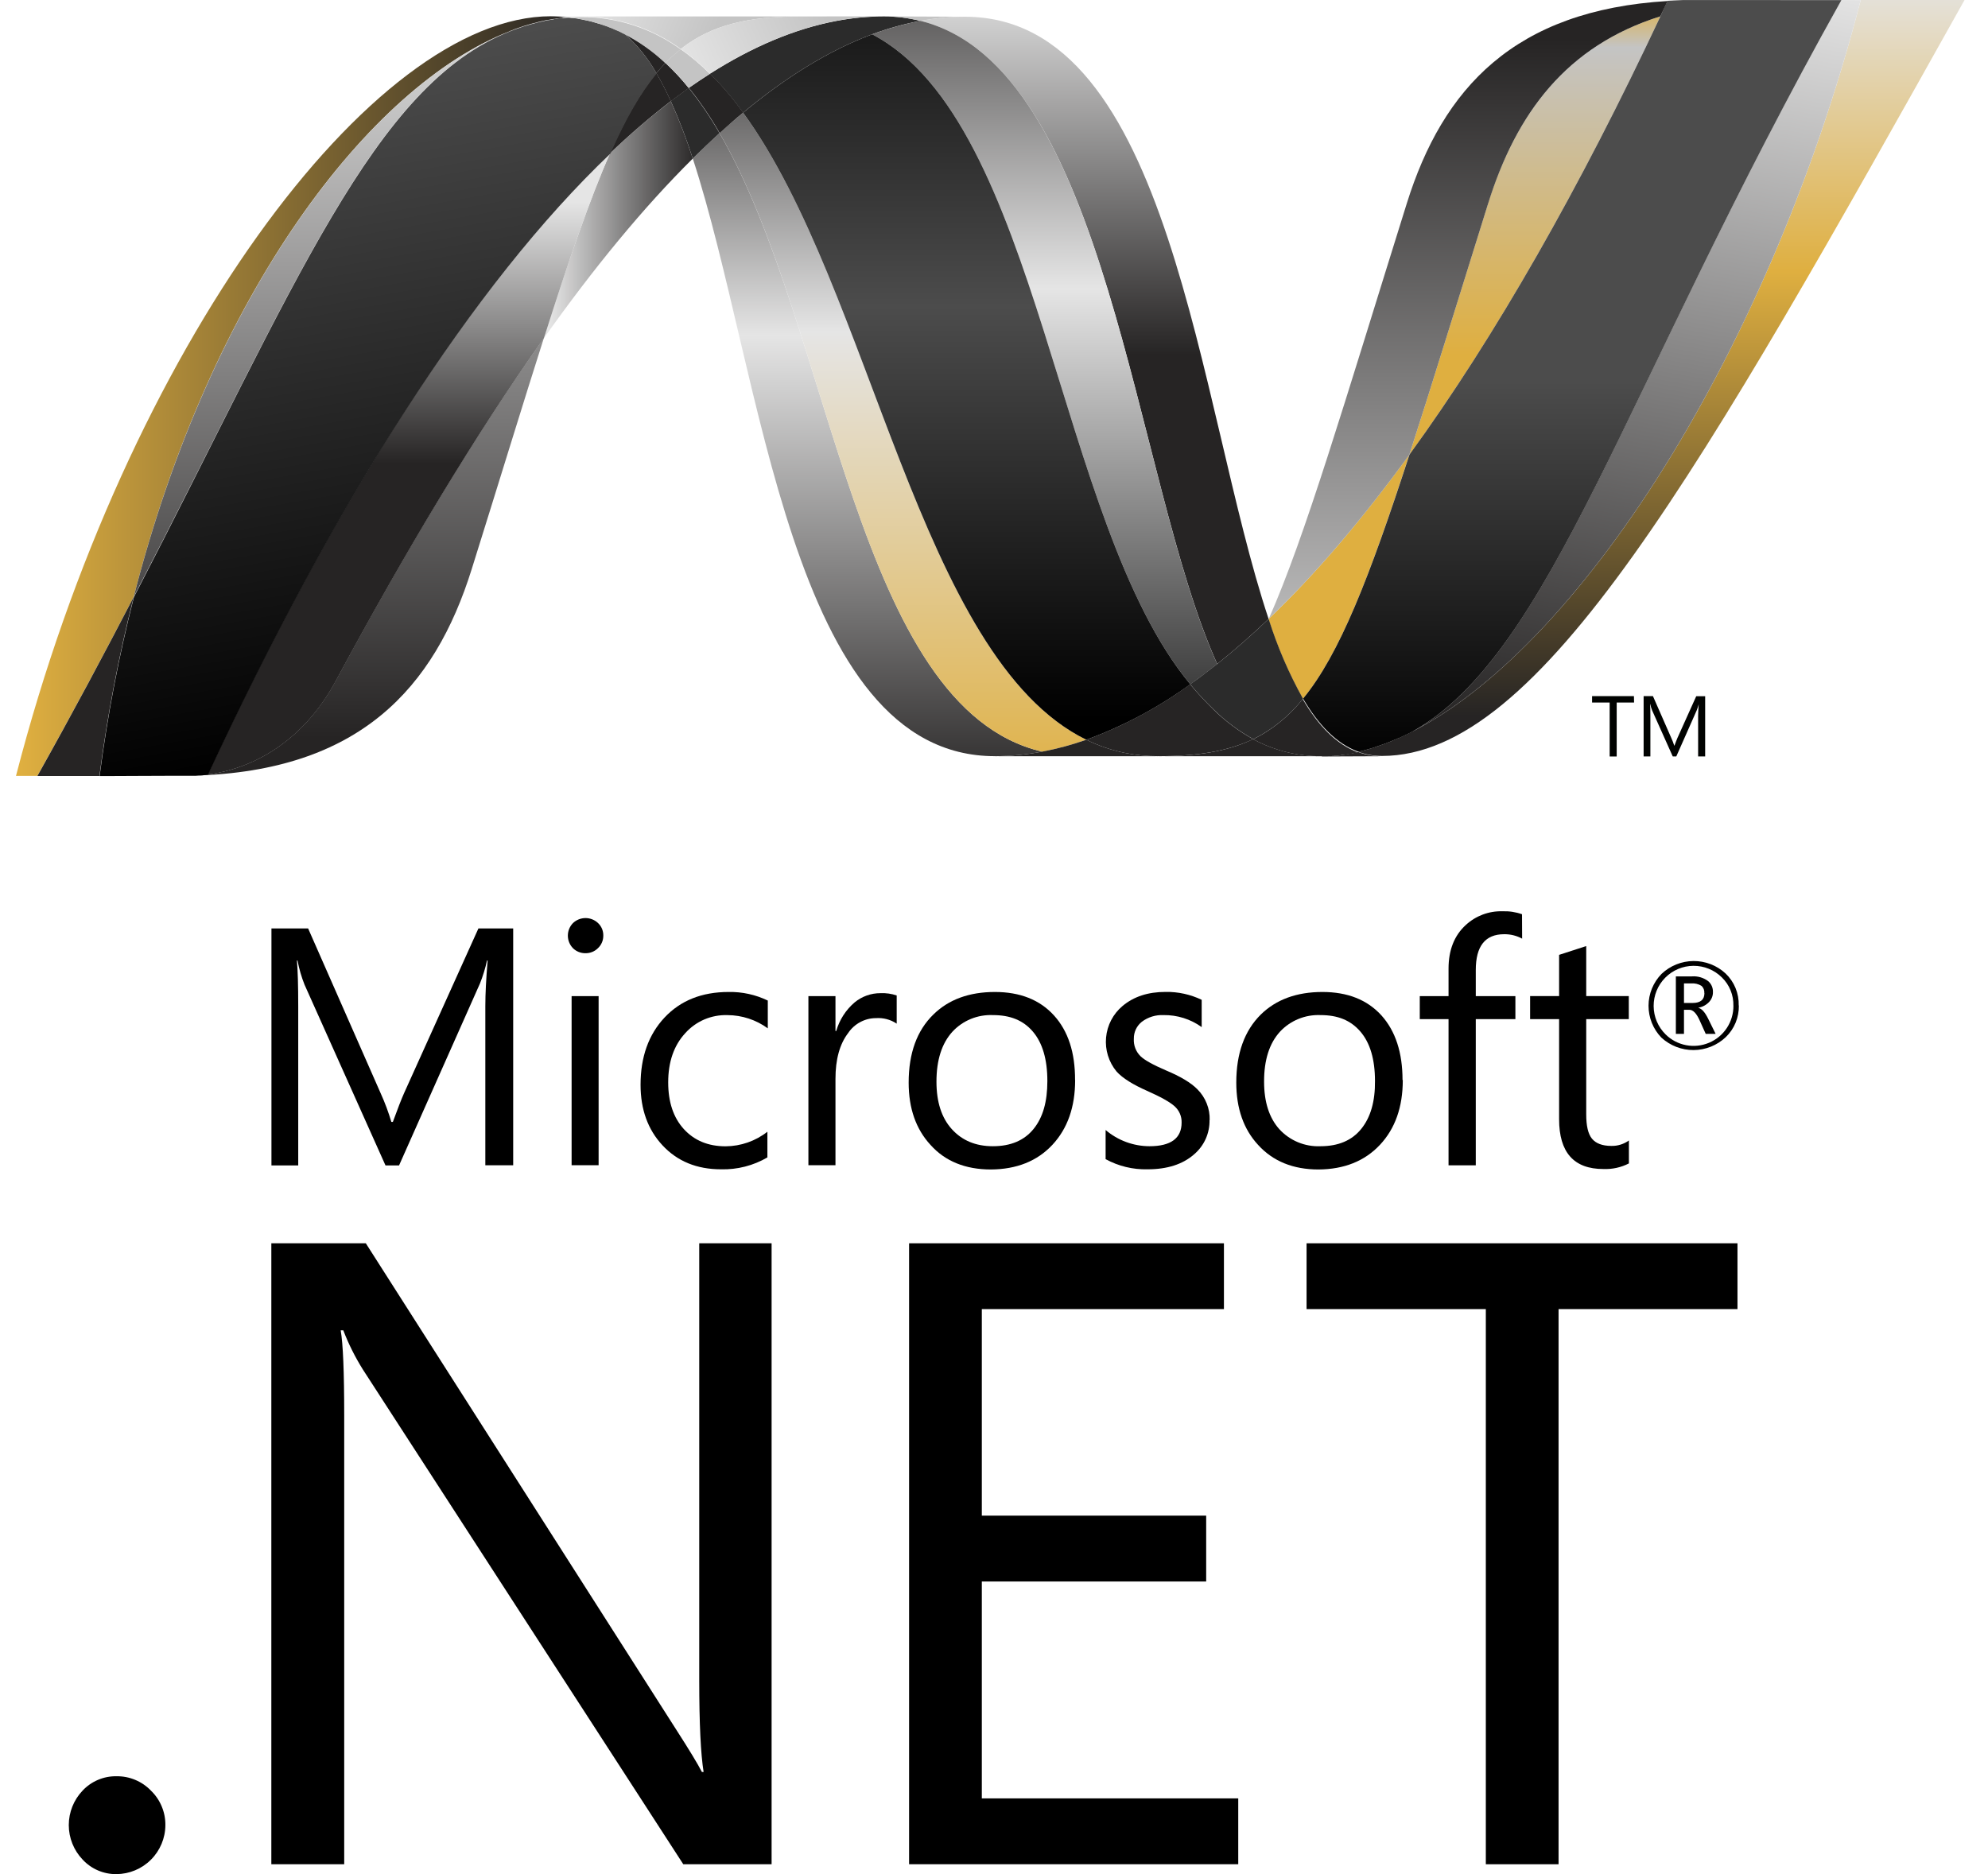
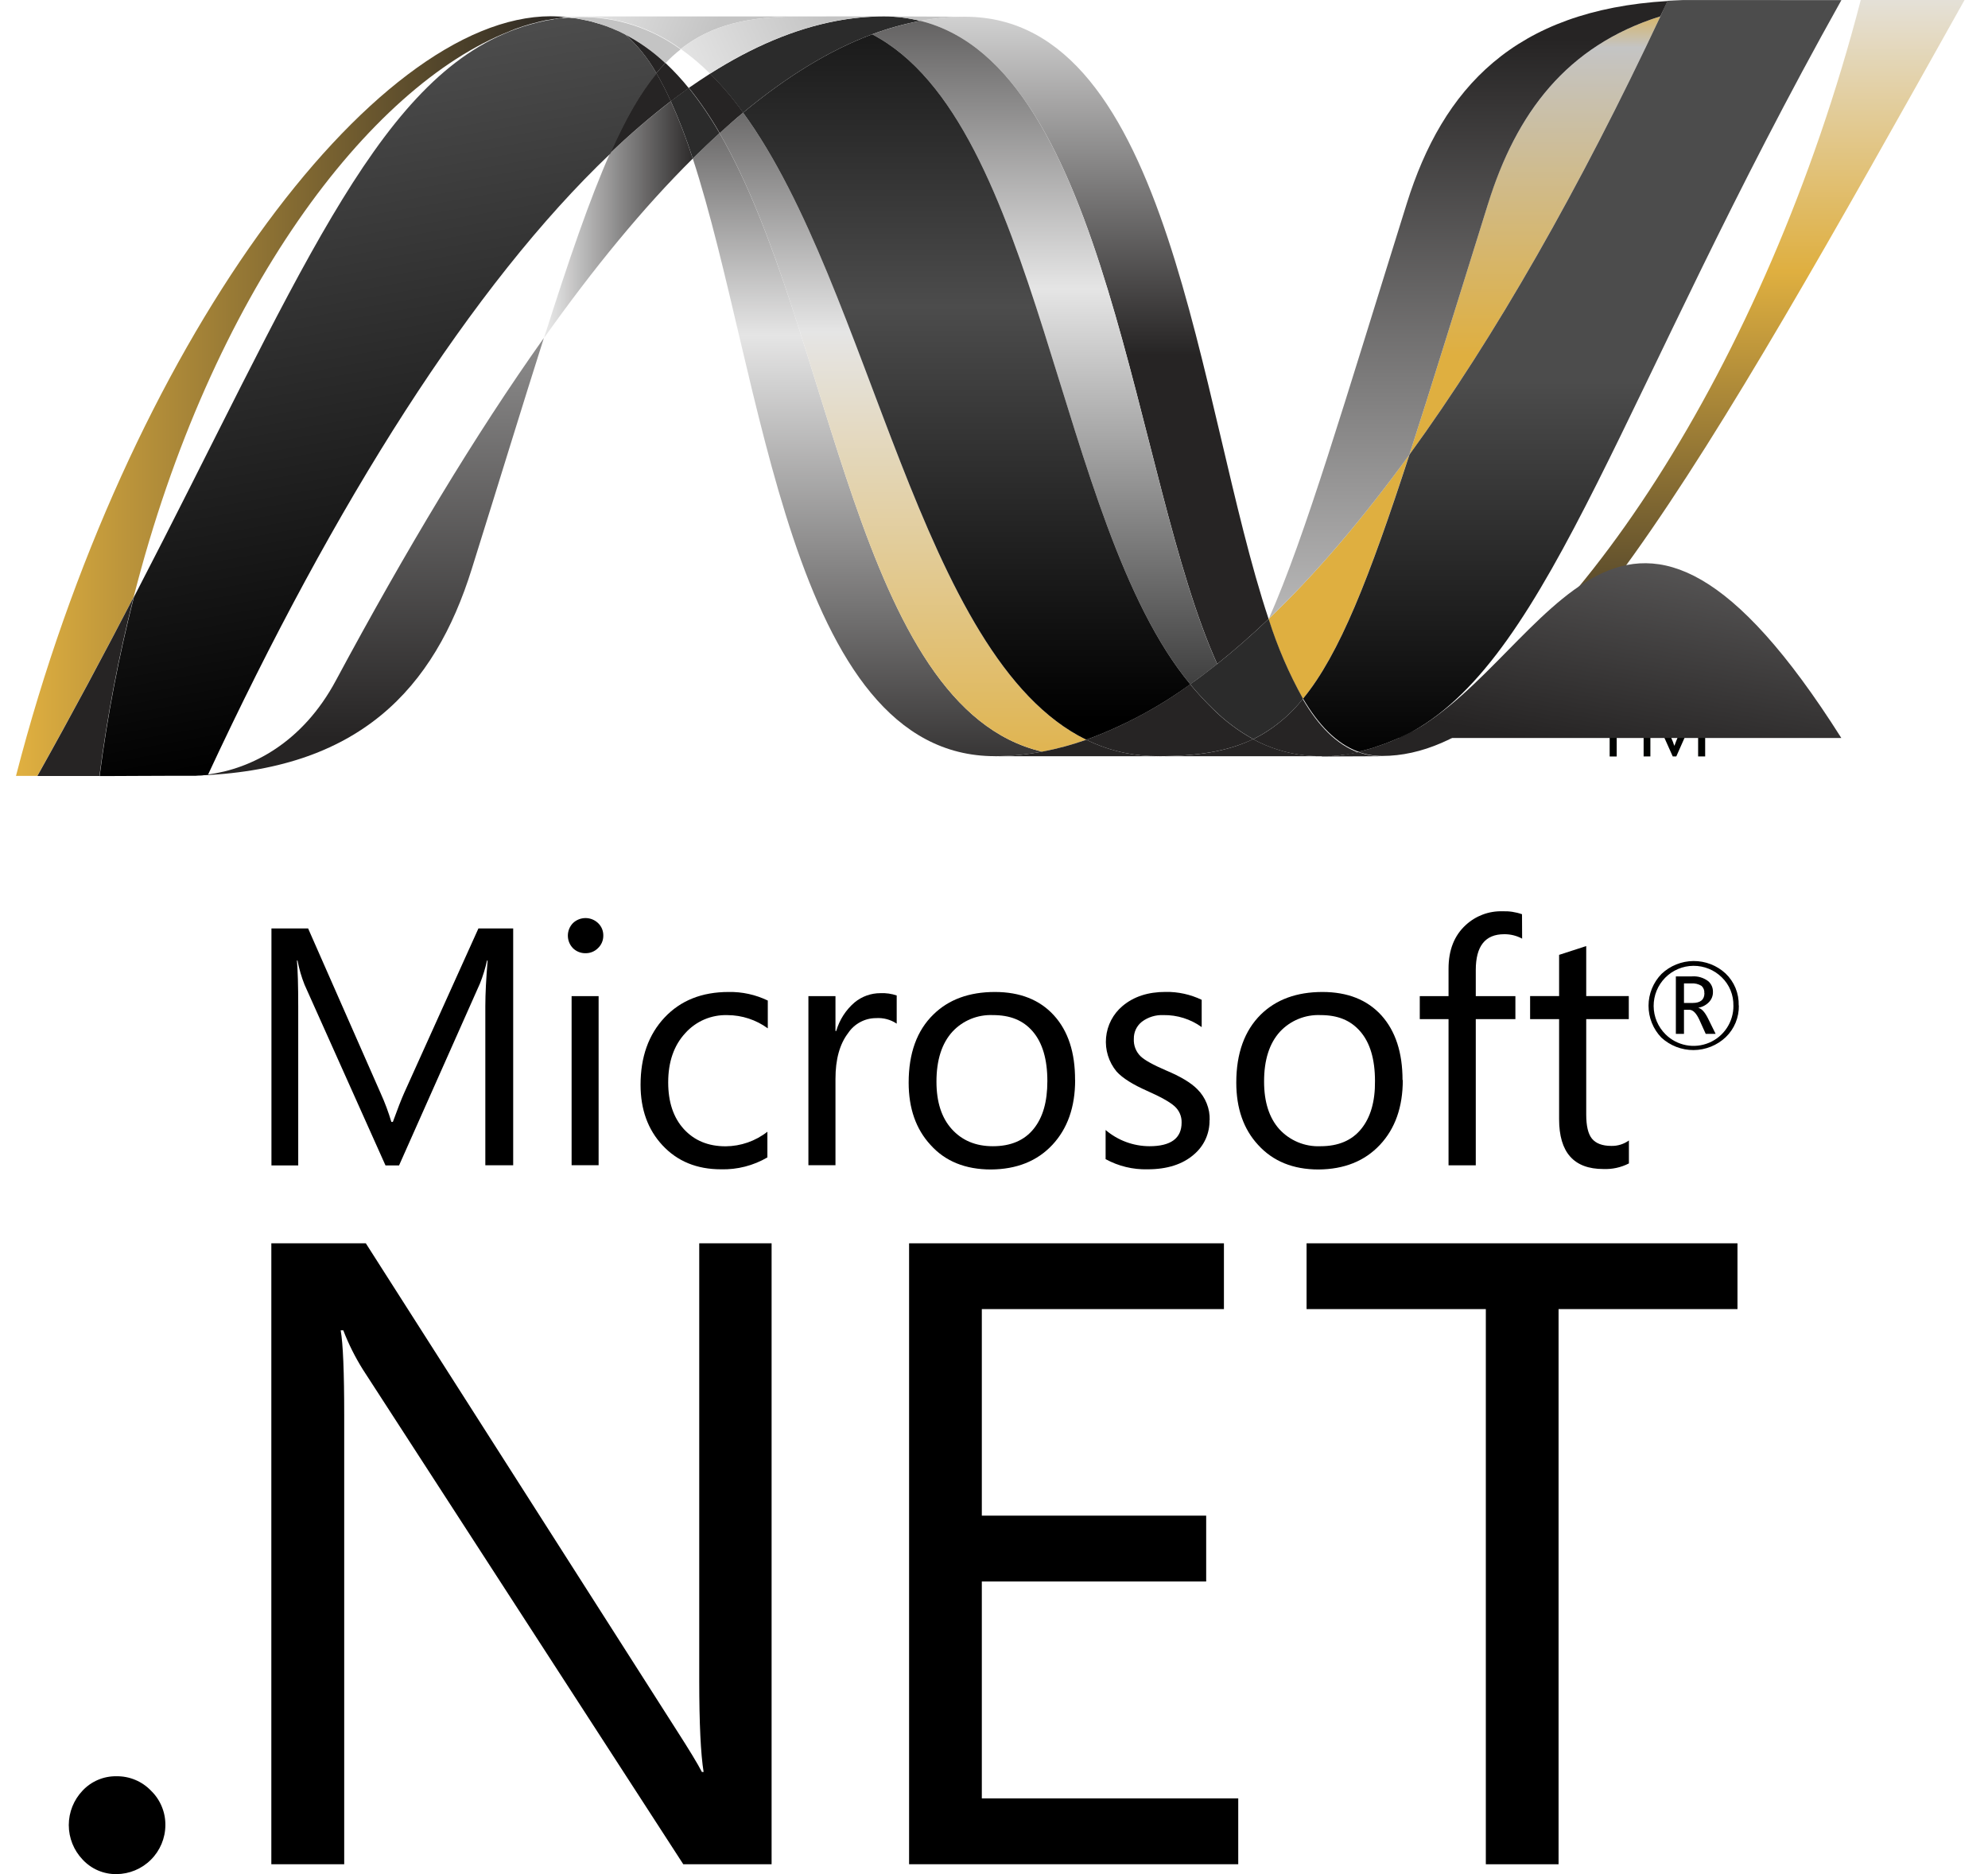
<svg xmlns="http://www.w3.org/2000/svg" width="70" height="66" viewBox="0 0 70 66" fill="none">
  <path d="M57.538 24.74H56.926V26.641H56.678V24.74H56.059V24.515H57.533L57.538 24.74Z" fill="#000200" />
  <path d="M60.041 26.64H59.793V25.212C59.793 25.1 59.803 24.965 59.814 24.8C59.797 24.871 59.775 24.94 59.747 25.008L59.024 26.64H58.9L58.174 25.019C58.145 24.948 58.123 24.875 58.109 24.8H58.101C58.109 24.885 58.112 25.024 58.112 25.216V26.64H57.874V24.515H58.202L58.854 26.002C58.892 26.084 58.924 26.17 58.951 26.257H58.961C59.003 26.139 59.039 26.052 59.062 25.995L59.727 24.518H60.041V26.643V26.64Z" fill="#000200" />
  <path d="M24.393 5.581C26.865 13.139 27.802 26.63 35.033 26.63C35.591 26.629 36.148 26.576 36.697 26.47C30.13 24.937 29.346 11.601 25.335 4.687C25.021 4.974 24.709 5.271 24.393 5.581Z" fill="url(#paint0_linear)" />
  <path d="M25.335 4.687C29.346 11.596 30.125 24.937 36.697 26.47C37.225 26.371 37.744 26.231 38.25 26.051C32.35 23.161 30.72 10.205 26.165 3.968C25.889 4.198 25.612 4.438 25.335 4.687Z" fill="url(#paint1_linear)" />
  <path d="M31.114 0.579C30.554 0.58 29.996 0.633 29.447 0.738C27.985 1.015 26.498 1.644 25 2.597C25.425 3.021 25.815 3.48 26.165 3.967C27.689 2.704 29.203 1.769 30.711 1.207C31.262 1.001 31.829 0.844 32.407 0.736C31.984 0.63 31.55 0.577 31.114 0.579Z" fill="#2B2B2B" />
  <path d="M42.855 23.386C43.459 22.906 44.063 22.376 44.669 21.796C42.16 14.268 41.258 0.59 33.982 0.59C33.456 0.59 32.93 0.639 32.412 0.735C39.045 2.385 39.894 16.814 42.861 23.386" fill="url(#paint2_linear)" />
  <path d="M32.406 0.736C31.983 0.629 31.549 0.576 31.113 0.577L33.982 0.589C33.455 0.589 32.929 0.638 32.411 0.735" fill="#C4C4C4" />
  <path d="M42.727 24.986C42.438 24.705 42.164 24.409 41.907 24.099C40.784 24.915 39.553 25.572 38.249 26.051C38.682 26.264 39.14 26.42 39.612 26.516C39.995 26.593 40.384 26.631 40.773 26.63C42.136 26.63 43.209 26.469 44.125 26.03C43.613 25.747 43.143 25.396 42.726 24.986" fill="#262424" />
  <path d="M30.711 1.208C36.651 4.316 37.168 18.385 41.912 24.099C42.229 23.874 42.545 23.636 42.859 23.386C39.892 16.819 39.044 2.384 32.412 0.735C31.832 0.844 31.263 1.002 30.711 1.208Z" fill="url(#paint3_linear)" />
  <path d="M26.165 3.968C30.72 10.205 32.35 23.161 38.249 26.051C39.555 25.573 40.787 24.915 41.912 24.099C37.168 18.385 36.651 4.316 30.711 1.208C29.202 1.769 27.689 2.704 26.165 3.968Z" fill="url(#paint4_linear)" />
  <path d="M21.479 5.399C20.765 7.009 20.035 9.134 19.154 11.904C20.908 9.434 22.655 7.306 24.393 5.584C24.174 4.898 23.916 4.224 23.62 3.566C22.873 4.139 22.159 4.752 21.479 5.402" fill="url(#paint5_linear)" />
  <path d="M24.252 3.096C24.042 3.246 23.832 3.4 23.62 3.562C23.916 4.22 24.174 4.894 24.393 5.581C24.708 5.273 25.022 4.975 25.335 4.687C25.015 4.13 24.653 3.598 24.252 3.096Z" fill="#2B2B2B" />
  <path d="M25 2.597C24.753 2.756 24.505 2.922 24.257 3.093C24.659 3.595 25.021 4.127 25.341 4.685C25.617 4.437 25.895 4.189 26.17 3.964C25.82 3.476 25.43 3.018 25.005 2.593" fill="#262424" />
  <path d="M65.519 0.002C62.159 12.959 55.142 23.366 49.259 25.989H49.248C49.141 26.038 49.035 26.082 48.931 26.126C48.916 26.134 48.902 26.134 48.892 26.14L48.8 26.174C48.788 26.181 48.775 26.187 48.761 26.191C48.711 26.209 48.662 26.224 48.613 26.243C48.592 26.252 48.572 26.258 48.553 26.264C48.529 26.274 48.504 26.282 48.48 26.288C48.456 26.297 48.433 26.306 48.409 26.313C48.388 26.321 48.367 26.325 48.347 26.335C48.303 26.347 48.264 26.357 48.223 26.372C48.205 26.375 48.187 26.38 48.17 26.387C48.144 26.396 48.114 26.402 48.085 26.409C48.067 26.416 48.048 26.422 48.028 26.425C47.998 26.434 47.965 26.443 47.935 26.449L47.823 26.474C48.092 26.573 48.377 26.624 48.664 26.622C54.24 26.622 59.868 16.625 69.174 0H65.518L65.519 0.002Z" fill="url(#paint6_linear)" />
  <path d="M17.943 1.104C17.943 1.104 17.951 1.095 17.953 1.095C17.954 1.095 17.964 1.095 17.966 1.087H17.974C18.005 1.077 18.033 1.064 18.064 1.052C18.067 1.053 18.071 1.052 18.074 1.05C18.077 1.049 18.08 1.046 18.081 1.043C18.089 1.043 18.097 1.035 18.105 1.033C18.137 1.023 18.171 1.011 18.201 0.999C18.276 0.978 18.344 0.95 18.416 0.924C18.426 0.924 18.436 0.916 18.448 0.916C18.478 0.905 18.509 0.896 18.54 0.888C18.553 0.882 18.567 0.878 18.582 0.875C18.613 0.865 18.644 0.855 18.674 0.847C18.686 0.845 18.698 0.842 18.709 0.838C18.812 0.809 18.914 0.783 19.016 0.758C19.03 0.758 19.043 0.75 19.058 0.748C19.087 0.741 19.117 0.735 19.147 0.731C19.161 0.725 19.176 0.72 19.192 0.717C19.221 0.709 19.25 0.707 19.282 0.701H19.303L19.489 0.667H19.527C19.555 0.66 19.584 0.655 19.613 0.652C19.629 0.652 19.646 0.643 19.661 0.643C19.689 0.641 19.717 0.637 19.744 0.631C19.76 0.632 19.776 0.629 19.79 0.622C19.854 0.612 19.921 0.61 19.991 0.603C19.797 0.585 19.599 0.572 19.397 0.572C13.114 0.572 4.459 12.229 0.563 27.325H1.314C2.562 25.095 3.683 22.994 4.708 21.018C7.434 10.326 13.001 3.034 17.941 1.103" fill="url(#paint7_linear)" />
  <path d="M21.479 5.399C22.159 4.748 22.874 4.135 23.62 3.562C23.468 3.223 23.298 2.892 23.11 2.571C22.535 3.267 22.01 4.188 21.479 5.392" fill="#262424" />
  <path d="M21.996 1.192C22.442 1.589 22.819 2.057 23.111 2.577C23.217 2.453 23.324 2.329 23.436 2.214C22.985 1.787 22.473 1.43 21.918 1.152C21.939 1.163 21.961 1.173 21.985 1.183C21.985 1.183 21.993 1.192 21.997 1.192" fill="#262424" />
-   <path d="M4.709 21.019C10.44 9.981 13.152 2.992 17.942 1.104C13.003 3.037 7.44 10.329 4.709 21.019Z" fill="url(#paint8_linear)" />
  <path d="M23.434 2.214C23.323 2.328 23.216 2.447 23.11 2.577C23.298 2.898 23.468 3.229 23.62 3.569C23.832 3.406 24.043 3.253 24.252 3.103C24 2.79 23.727 2.495 23.434 2.22" fill="#262424" />
  <path d="M7.31 27.278C7.276 27.284 7.241 27.289 7.206 27.29H7.186C7.157 27.29 7.126 27.299 7.098 27.299H7.084C7.013 27.308 6.941 27.308 6.873 27.314H6.847C12.646 27.152 15.296 24.248 16.611 20.038C17.611 16.846 18.431 14.158 19.151 11.901C16.722 15.32 14.283 19.394 11.83 23.959C10.651 26.163 8.853 27.076 7.31 27.278Z" fill="url(#paint9_linear)" />
-   <path d="M7.31 27.278C8.853 27.082 10.656 26.163 11.834 23.963C14.286 19.4 16.727 15.323 19.153 11.906C20.036 9.136 20.764 7.014 21.479 5.401C16.647 10.004 11.788 17.658 7.31 27.277" fill="url(#paint10_linear)" />
  <path d="M4.709 21.021C3.685 22.996 2.563 25.101 1.316 27.328H3.501C3.777 25.203 4.18 23.098 4.709 21.022" fill="#262424" />
  <path d="M19.794 0.627C19.777 0.627 19.764 0.636 19.748 0.636C19.721 0.642 19.694 0.646 19.666 0.648C19.65 0.647 19.633 0.65 19.618 0.657C19.588 0.665 19.561 0.665 19.532 0.672C19.519 0.67 19.506 0.673 19.494 0.68L19.308 0.712H19.287C19.257 0.72 19.227 0.726 19.197 0.73C19.183 0.737 19.167 0.741 19.151 0.742C19.121 0.751 19.091 0.755 19.063 0.761C19.05 0.768 19.035 0.771 19.021 0.769C18.918 0.794 18.816 0.821 18.715 0.85C18.703 0.85 18.692 0.859 18.679 0.86L18.586 0.887C18.573 0.894 18.559 0.898 18.545 0.9L18.453 0.927C18.441 0.927 18.431 0.935 18.42 0.935C18.349 0.961 18.28 0.989 18.207 1.011C18.176 1.02 18.142 1.032 18.11 1.044C18.097 1.051 18.083 1.057 18.069 1.061C18.038 1.071 18.007 1.083 17.979 1.094C17.969 1.1 17.959 1.105 17.949 1.109C13.158 3 10.44 9.986 4.716 21.026C4.186 23.101 3.783 25.206 3.508 27.33H3.814C4.681 27.33 4.921 27.321 5.92 27.321H6.884C6.952 27.313 7.023 27.313 7.095 27.308H7.108C7.138 27.308 7.168 27.299 7.196 27.299H7.219C7.25 27.299 7.287 27.29 7.322 27.287C11.801 17.668 16.655 10.014 21.491 5.411C22.023 4.205 22.547 3.286 23.121 2.59C22.829 2.068 22.452 1.599 22.006 1.203C22.006 1.203 21.994 1.203 21.994 1.194C21.971 1.186 21.949 1.173 21.925 1.162L21.858 1.127C21.836 1.118 21.814 1.108 21.793 1.095C21.766 1.086 21.74 1.075 21.715 1.063L21.654 1.037C21.612 1.02 21.568 1.002 21.53 0.984C21.512 0.976 21.494 0.969 21.475 0.964L21.381 0.926C21.365 0.918 21.348 0.913 21.33 0.908L21.199 0.864H21.188C21.137 0.846 21.087 0.835 21.035 0.82C21.026 0.814 21.014 0.81 21.002 0.81L20.878 0.773C20.867 0.773 20.857 0.764 20.848 0.764C20.745 0.737 20.638 0.715 20.53 0.695C20.519 0.695 20.508 0.686 20.497 0.686C20.451 0.678 20.405 0.669 20.359 0.664C20.355 0.661 20.351 0.658 20.346 0.657C20.341 0.655 20.337 0.655 20.332 0.655C20.276 0.647 20.223 0.641 20.168 0.634H20.14C20.099 0.628 20.057 0.623 20.016 0.621C19.946 0.629 19.881 0.633 19.815 0.639" fill="url(#paint11_linear)" />
  <path d="M52.396 7.175C51.293 10.706 50.401 13.618 49.624 16.015C52.649 11.854 55.628 6.618 58.464 0.576C55.156 1.616 53.39 3.995 52.392 7.175" fill="url(#paint12_linear)" />
-   <path d="M49.718 25.769C49.565 25.847 49.41 25.922 49.257 25.989C55.142 23.366 62.159 12.959 65.519 0.002H64.835C57.117 13.791 54.634 23.022 49.718 25.775" fill="url(#paint13_linear)" />
+   <path d="M49.718 25.769C49.565 25.847 49.41 25.922 49.257 25.989H64.835C57.117 13.791 54.634 23.022 49.718 25.775" fill="url(#paint13_linear)" />
  <path d="M45.877 24.61C47.157 23.048 48.199 20.398 49.623 16.015C47.983 18.27 46.329 20.215 44.675 21.79C44.675 21.799 44.675 21.799 44.666 21.804C44.974 22.778 45.38 23.718 45.877 24.61Z" fill="#DFAF40" />
  <path d="M45.877 24.61C45.486 25.105 45.008 25.524 44.467 25.849C44.355 25.915 44.242 25.973 44.125 26.033C44.682 26.335 45.291 26.527 45.921 26.599C46.017 26.609 46.114 26.617 46.214 26.625H46.232C46.279 26.624 46.326 26.627 46.373 26.634H46.851C46.87 26.635 46.888 26.632 46.906 26.625C46.941 26.627 46.977 26.623 47.011 26.615H47.063C47.099 26.615 47.139 26.606 47.178 26.603H47.187C47.198 26.603 47.211 26.594 47.222 26.594C47.263 26.585 47.305 26.582 47.346 26.575H47.382C47.427 26.567 47.473 26.562 47.52 26.553H47.541C47.634 26.536 47.725 26.517 47.816 26.495C47.058 26.216 46.422 25.561 45.875 24.628" fill="#262424" />
  <path d="M35.033 26.631C35.592 26.63 36.149 26.576 36.697 26.47C37.225 26.371 37.744 26.231 38.25 26.051C38.682 26.264 39.14 26.42 39.613 26.516C39.996 26.593 40.385 26.632 40.776 26.631H35.033Z" fill="#262424" />
  <path d="M40.776 26.631C42.139 26.631 43.212 26.47 44.121 26.03C44.678 26.332 45.288 26.524 45.917 26.596C46.014 26.606 46.11 26.615 46.211 26.622H46.228C46.275 26.621 46.322 26.624 46.369 26.631H40.776Z" fill="#262424" />
  <path d="M46.543 26.631H46.857C46.876 26.633 46.894 26.63 46.911 26.622C46.946 26.624 46.982 26.621 47.017 26.613H47.07C47.106 26.613 47.146 26.604 47.183 26.602H47.193C47.204 26.602 47.217 26.593 47.228 26.593C47.269 26.583 47.311 26.58 47.352 26.574C47.365 26.576 47.378 26.572 47.389 26.564C47.435 26.556 47.481 26.552 47.528 26.543H47.549C47.642 26.525 47.732 26.507 47.824 26.485C48.094 26.584 48.379 26.634 48.666 26.632L46.545 26.641L46.543 26.631Z" fill="#262424" />
  <path d="M44.67 21.805V21.796C44.065 22.375 43.46 22.904 42.856 23.386C42.541 23.634 42.227 23.873 41.908 24.097C42.165 24.408 42.439 24.704 42.73 24.984C43.146 25.395 43.617 25.747 44.129 26.029C44.244 25.973 44.358 25.911 44.469 25.846C45.011 25.521 45.489 25.101 45.881 24.607C45.384 23.715 44.979 22.775 44.672 21.801" fill="#2B2B2B" />
  <path d="M62.681 0.002H59.259C59.074 0.011 58.887 0.017 58.716 0.028C58.632 0.209 58.547 0.389 58.468 0.57C55.632 6.612 52.654 11.845 49.629 16.009C48.206 20.385 47.163 23.041 45.883 24.604C46.43 25.537 47.067 26.194 47.824 26.471C47.843 26.465 47.863 26.461 47.883 26.458H47.895C47.909 26.458 47.923 26.449 47.938 26.449C47.969 26.44 48.001 26.435 48.032 26.425C48.05 26.419 48.069 26.413 48.089 26.409L48.173 26.387C48.19 26.38 48.208 26.375 48.226 26.372L48.35 26.335C48.37 26.326 48.391 26.319 48.412 26.314C48.437 26.304 48.462 26.298 48.483 26.288C48.509 26.279 48.534 26.274 48.556 26.264C48.576 26.256 48.597 26.251 48.615 26.243C48.665 26.225 48.715 26.21 48.764 26.191C48.776 26.191 48.79 26.179 48.805 26.175C48.835 26.163 48.864 26.154 48.895 26.14C48.907 26.133 48.92 26.128 48.934 26.126C49.037 26.083 49.145 26.039 49.251 25.991H49.262C49.415 25.924 49.569 25.848 49.722 25.77C54.64 23.023 57.123 13.792 64.838 0.004H62.681V0.002Z" fill="url(#paint14_linear)" />
  <path d="M19.996 0.608C20.008 0.607 20.02 0.61 20.03 0.617C20.06 0.615 20.09 0.619 20.119 0.627H20.149C20.204 0.636 20.258 0.641 20.313 0.648C20.318 0.647 20.323 0.648 20.327 0.649C20.332 0.651 20.336 0.653 20.34 0.657L20.479 0.68C20.489 0.68 20.501 0.689 20.512 0.689C20.619 0.71 20.727 0.732 20.831 0.76C20.841 0.76 20.851 0.768 20.859 0.768C20.904 0.778 20.943 0.792 20.983 0.804C20.997 0.804 21.007 0.813 21.019 0.815C21.071 0.828 21.119 0.841 21.17 0.857C21.17 0.857 21.17 0.857 21.181 0.867C21.224 0.88 21.268 0.897 21.314 0.912C21.33 0.92 21.347 0.925 21.365 0.928L21.459 0.968C21.478 0.971 21.496 0.978 21.513 0.986L21.637 1.04L21.699 1.066C21.724 1.078 21.75 1.089 21.776 1.098L21.843 1.13L21.91 1.165C22.465 1.442 22.977 1.8 23.428 2.227C23.595 2.051 23.775 1.887 23.967 1.738C22.947 0.996 21.718 0.598 20.456 0.602C20.302 0.602 20.147 0.611 19.991 0.622" fill="#C4C4C4" />
-   <path d="M23.434 2.214C23.727 2.489 24 2.784 24.252 3.096C24.5 2.922 24.748 2.754 24.995 2.601C24.678 2.283 24.333 1.992 23.966 1.733C23.775 1.883 23.596 2.046 23.429 2.223" fill="#C4C4C4" />
  <path d="M19.994 0.608C20.152 0.595 20.307 0.59 20.46 0.59C21.722 0.586 22.951 0.983 23.972 1.725C25.049 0.875 26.351 0.579 28.159 0.579H19.401C19.603 0.579 19.801 0.591 19.994 0.608Z" fill="url(#paint15_linear)" />
  <path d="M28.159 0.579C26.351 0.579 25.049 0.875 23.972 1.725C24.338 1.985 24.682 2.275 25 2.592C26.5 1.639 27.984 1.009 29.449 0.734C29.998 0.63 30.555 0.576 31.114 0.575L28.159 0.579Z" fill="url(#paint16_linear)" />
  <path d="M49.624 16.017C50.402 13.618 51.292 10.707 52.397 7.175C53.389 3.993 55.154 1.614 58.462 0.576C58.55 0.399 58.632 0.216 58.718 0.036C53.324 0.359 50.803 3.103 49.534 7.167C47.315 14.26 45.971 18.86 44.677 21.788C46.33 20.215 47.984 18.27 49.624 16.017Z" fill="url(#paint17_linear)" />
  <path d="M60.011 34.969C60.015 34.923 60.008 34.877 59.991 34.834C59.974 34.791 59.948 34.753 59.915 34.721C59.804 34.652 59.673 34.621 59.543 34.632H59.295V35.321H59.597C59.877 35.321 60.015 35.204 60.015 34.974L60.011 34.969ZM60.405 36.41H60.061L59.842 35.925C59.73 35.678 59.611 35.561 59.481 35.561H59.295V36.41H59.009V34.385H59.577C59.781 34.37 59.985 34.43 60.149 34.554C60.203 34.601 60.246 34.66 60.275 34.725C60.303 34.791 60.317 34.862 60.315 34.934C60.318 35.065 60.269 35.192 60.179 35.287C60.079 35.392 59.949 35.462 59.807 35.487V35.495C59.92 35.522 60.031 35.645 60.142 35.867L60.407 36.404L60.405 36.41ZM61.035 35.419C61.039 35.233 61.006 35.049 60.936 34.877C60.866 34.705 60.761 34.549 60.628 34.42C60.362 34.157 60.003 34.011 59.629 34.013C59.255 34.015 58.897 34.166 58.634 34.432C58.371 34.698 58.225 35.057 58.227 35.431C58.229 35.805 58.38 36.163 58.646 36.426C58.843 36.622 59.094 36.754 59.367 36.807C59.64 36.86 59.922 36.83 60.178 36.722C60.434 36.615 60.653 36.433 60.805 36.201C60.958 35.969 61.038 35.697 61.036 35.419H61.035ZM61.227 35.41C61.231 35.618 61.192 35.824 61.113 36.016C61.034 36.208 60.916 36.381 60.766 36.525C60.46 36.815 60.056 36.977 59.634 36.98C59.213 36.982 58.807 36.825 58.497 36.539C58.207 36.237 58.046 35.835 58.047 35.416C58.048 34.998 58.213 34.597 58.505 34.297C58.808 34.01 59.209 33.848 59.628 33.844C60.046 33.841 60.45 33.997 60.757 34.28C60.91 34.425 61.03 34.6 61.11 34.795C61.19 34.989 61.228 35.199 61.222 35.409" fill="black" />
  <path d="M18.068 41.036H17.089V35.436C17.089 34.994 17.118 34.455 17.17 33.825H17.149C17.088 34.101 17.005 34.371 16.901 34.633L14.051 41.043H13.574L10.724 34.679C10.614 34.403 10.531 34.117 10.476 33.825H10.455C10.485 34.16 10.501 34.701 10.501 35.453V41.043H9.558V32.696H10.849L13.408 38.511C13.555 38.835 13.679 39.169 13.78 39.51H13.833C13.999 39.054 14.132 38.712 14.232 38.488L16.846 32.696H18.07V41.036H18.068Z" fill="black" />
  <path d="M21.078 41.035H20.127V35.08H21.078V41.035ZM21.243 32.945C21.244 33.028 21.229 33.11 21.197 33.186C21.165 33.262 21.118 33.331 21.058 33.388C21 33.447 20.931 33.493 20.855 33.524C20.779 33.555 20.697 33.57 20.614 33.569C20.451 33.571 20.293 33.508 20.176 33.394C20.06 33.275 19.995 33.116 19.995 32.95C19.995 32.785 20.06 32.625 20.176 32.507C20.295 32.394 20.453 32.331 20.617 32.331C20.781 32.331 20.939 32.394 21.058 32.507C21.117 32.563 21.165 32.631 21.197 32.707C21.228 32.782 21.244 32.864 21.243 32.945Z" fill="black" />
  <path d="M27.021 40.76C26.527 41.049 25.962 41.194 25.389 41.179C24.536 41.179 23.847 40.896 23.323 40.33C22.813 39.78 22.555 39.071 22.555 38.202C22.555 37.226 22.836 36.436 23.398 35.836C23.961 35.236 24.71 34.934 25.657 34.934C26.134 34.925 26.605 35.029 27.035 35.236V36.215C26.623 35.914 26.126 35.751 25.616 35.749C25.337 35.74 25.059 35.792 24.802 35.901C24.545 36.011 24.315 36.176 24.129 36.384C23.73 36.816 23.528 37.394 23.528 38.118C23.528 38.812 23.712 39.36 24.08 39.764C24.451 40.167 24.936 40.369 25.552 40.369C26.085 40.365 26.602 40.185 27.021 39.856V40.761V40.76Z" fill="black" />
  <path d="M31.57 36.047C31.356 35.904 31.1 35.837 30.843 35.855C30.65 35.855 30.46 35.903 30.29 35.995C30.119 36.086 29.974 36.217 29.866 36.378C29.567 36.767 29.417 37.308 29.418 38V41.035H28.465V35.08H29.418V36.308H29.445C29.557 35.917 29.782 35.567 30.091 35.302C30.347 35.09 30.67 34.975 31.003 34.976C31.196 34.967 31.39 34.995 31.574 35.057V36.048L31.57 36.047Z" fill="black" />
  <path d="M36.879 38.069C36.879 37.307 36.707 36.723 36.364 36.324C36.021 35.925 35.562 35.748 34.961 35.748C34.696 35.737 34.431 35.783 34.186 35.883C33.94 35.984 33.719 36.136 33.538 36.331C33.162 36.743 32.974 37.331 32.974 38.092C32.974 38.805 33.152 39.364 33.514 39.764C33.876 40.164 34.355 40.366 34.961 40.366C35.588 40.366 36.068 40.162 36.396 39.755C36.724 39.349 36.879 38.797 36.879 38.069ZM37.857 38.035C37.857 38.985 37.59 39.745 37.055 40.318C36.521 40.89 35.799 41.179 34.891 41.185C33.997 41.185 33.28 40.898 32.763 40.318C32.253 39.765 31.995 39.034 31.995 38.127C31.995 37.091 32.286 36.29 32.868 35.725C33.406 35.198 34.127 34.935 35.029 34.934C35.917 34.934 36.611 35.209 37.111 35.759C37.611 36.309 37.858 37.068 37.854 38.035" fill="black" />
  <path d="M42.589 39.442C42.594 39.672 42.547 39.901 42.453 40.111C42.358 40.321 42.217 40.507 42.041 40.656C41.644 41.004 41.096 41.179 40.407 41.179C39.892 41.192 39.382 41.069 38.93 40.821V39.795C39.361 40.162 39.907 40.364 40.473 40.366C41.227 40.366 41.606 40.087 41.606 39.533C41.609 39.425 41.589 39.318 41.546 39.219C41.503 39.119 41.439 39.031 41.359 38.959C41.19 38.807 40.863 38.625 40.381 38.412C39.899 38.199 39.527 37.97 39.317 37.737C39.039 37.402 38.906 36.971 38.946 36.539C38.985 36.106 39.194 35.706 39.527 35.427C39.919 35.097 40.423 34.932 41.039 34.932C41.48 34.924 41.916 35.02 42.313 35.21V36.171C41.922 35.889 41.45 35.741 40.968 35.748C40.697 35.736 40.428 35.817 40.21 35.98C40.119 36.051 40.046 36.142 39.996 36.246C39.946 36.351 39.922 36.465 39.924 36.581C39.917 36.695 39.935 36.81 39.976 36.917C40.017 37.023 40.081 37.12 40.163 37.2C40.304 37.335 40.604 37.502 41.056 37.696C41.565 37.909 41.932 38.129 42.157 38.356C42.301 38.498 42.414 38.669 42.489 38.857C42.565 39.044 42.6 39.246 42.594 39.448" fill="black" />
  <path d="M48.415 38.069C48.415 37.307 48.243 36.723 47.897 36.324C47.551 35.925 47.097 35.748 46.496 35.748C46.23 35.737 45.966 35.783 45.72 35.884C45.474 35.984 45.252 36.137 45.071 36.331C44.695 36.743 44.508 37.331 44.51 38.092C44.51 38.805 44.688 39.364 45.045 39.764C45.228 39.964 45.453 40.122 45.704 40.226C45.954 40.33 46.225 40.378 46.496 40.366C47.124 40.366 47.603 40.163 47.932 39.755C48.261 39.348 48.422 38.786 48.415 38.069ZM49.394 38.035C49.394 38.985 49.126 39.745 48.589 40.318C48.052 40.89 47.331 41.179 46.426 41.185C45.532 41.185 44.822 40.896 44.298 40.318C43.787 39.765 43.532 39.035 43.531 38.127C43.531 37.091 43.823 36.292 44.398 35.725C44.938 35.198 45.659 34.935 46.562 34.934C47.45 34.934 48.143 35.209 48.642 35.759C49.138 36.311 49.385 37.07 49.385 38.035" fill="black" />
  <path d="M53.596 33.056C53.401 32.95 53.183 32.897 52.962 32.9C52.295 32.9 51.964 33.32 51.964 34.162V35.08H53.359V35.891H51.964V41.039H51.005V35.891H49.992V35.08H51.005V34.114C51.005 33.458 51.207 32.945 51.614 32.574C51.964 32.252 52.425 32.079 52.901 32.092C53.136 32.083 53.37 32.118 53.592 32.196L53.596 33.056Z" fill="black" />
  <path d="M57.357 40.971C57.079 41.114 56.769 41.182 56.456 41.169C55.416 41.169 54.897 40.583 54.898 39.411V35.891H53.877V35.079H54.898V33.627C55.203 33.53 55.517 33.426 55.853 33.317V35.079H57.352V35.891H55.853V39.248C55.853 39.649 55.919 39.934 56.055 40.1C56.191 40.266 56.418 40.355 56.736 40.355C56.958 40.361 57.176 40.293 57.356 40.163V40.971H57.357Z" fill="black" />
  <path d="M5.823 64.28C5.82 64.736 5.637 65.171 5.314 65.493C4.992 65.815 4.556 65.997 4.1 66C3.877 66.003 3.656 65.959 3.451 65.871C3.246 65.783 3.062 65.653 2.91 65.489C2.597 65.162 2.422 64.726 2.422 64.273C2.422 63.82 2.597 63.385 2.91 63.057C3.063 62.895 3.247 62.766 3.452 62.68C3.657 62.593 3.878 62.55 4.1 62.554C4.328 62.55 4.554 62.594 4.764 62.682C4.974 62.77 5.163 62.9 5.32 63.065C5.482 63.222 5.61 63.411 5.696 63.62C5.783 63.828 5.826 64.052 5.823 64.278" fill="black" />
  <path d="M27.168 65.652H24.059L12.773 48.223C12.502 47.788 12.272 47.329 12.088 46.85H11.996C12.079 47.318 12.12 48.319 12.12 49.854V65.652H9.554V43.785H12.881L23.829 60.94C24.266 61.621 24.563 62.108 24.714 62.402H24.775C24.673 61.772 24.622 60.7 24.621 59.186V43.785H27.169V65.652H27.168Z" fill="black" />
  <path d="M43.6 65.652H32.01V43.785H43.096V46.102H34.571V53.376H42.471V55.695H34.571V63.333H43.6V65.652Z" fill="black" />
  <path d="M61.179 46.102H54.879V65.653H52.318V46.102H46.006V43.785H61.179V46.102Z" fill="black" />
  <defs>
    <linearGradient id="paint0_linear" x1="30.218" y1="0.38" x2="30.218" y2="33.032" gradientUnits="userSpaceOnUse">
      <stop stop-color="#262424" />
      <stop offset="0.35" stop-color="#E5E5E5" />
      <stop offset="0.85" stop-color="#262424" />
      <stop offset="1" stop-color="#262424" />
    </linearGradient>
    <linearGradient id="paint1_linear" x1="31.759" y1="-0.455" x2="31.759" y2="33.221" gradientUnits="userSpaceOnUse">
      <stop stop-color="#262424" />
      <stop offset="0.36" stop-color="#E5E5E5" />
      <stop offset="0.85" stop-color="#DFAF40" />
      <stop offset="1" stop-color="#DFAF40" />
    </linearGradient>
    <linearGradient id="paint2_linear" x1="38.352" y1="25.83" x2="38.352" y2="-0.814" gradientUnits="userSpaceOnUse">
      <stop stop-color="#262424" />
      <stop offset="0.5" stop-color="#262424" />
      <stop offset="1" stop-color="#E5E5E5" />
    </linearGradient>
    <linearGradient id="paint3_linear" x1="37.096" y1="-3.741" x2="37.096" y2="31.026" gradientUnits="userSpaceOnUse">
      <stop stop-color="#262424" />
      <stop offset="0.4" stop-color="#E5E5E5" />
      <stop offset="0.85" stop-color="#2B2B2B" />
      <stop offset="1" stop-color="#2B2B2B" />
    </linearGradient>
    <linearGradient id="paint4_linear" x1="34.165" y1="-3.7" x2="34.165" y2="33.48" gradientUnits="userSpaceOnUse">
      <stop />
      <stop offset="0.39" stop-color="#4C4C4C" />
      <stop offset="0.78" />
      <stop offset="1" />
    </linearGradient>
    <linearGradient id="paint5_linear" x1="19.338" y1="7.958" x2="24.579" y2="7.958" gradientUnits="userSpaceOnUse">
      <stop stop-color="#E5E5E5" />
      <stop offset="1" stop-color="#262424" />
    </linearGradient>
    <linearGradient id="paint6_linear" x1="58.288" y1="25.224" x2="58.288" y2="-0.879" gradientUnits="userSpaceOnUse">
      <stop stop-color="#262424" />
      <stop offset="0.6" stop-color="#DFAF40" />
      <stop offset="1" stop-color="#E5E5E5" />
    </linearGradient>
    <linearGradient id="paint7_linear" x1="0.742" y1="14.18" x2="20.179" y2="14.18" gradientUnits="userSpaceOnUse">
      <stop stop-color="#DFAF40" />
      <stop offset="1" stop-color="#262424" />
    </linearGradient>
    <linearGradient id="paint8_linear" x1="10.865" y1="25.841" x2="10.865" y2="-0.736" gradientUnits="userSpaceOnUse">
      <stop stop-color="#262424" />
      <stop offset="1" stop-color="#E5E5E5" />
    </linearGradient>
    <linearGradient id="paint9_linear" x1="12.965" y1="25.988" x2="12.965" y2="0.008" gradientUnits="userSpaceOnUse">
      <stop stop-color="#262424" />
      <stop offset="1" stop-color="#E5E5E5" />
    </linearGradient>
    <linearGradient id="paint10_linear" x1="14.364" y1="27.308" x2="14.364" y2="5.355" gradientUnits="userSpaceOnUse">
      <stop stop-color="#262424" />
      <stop offset="0.5" stop-color="#262424" />
      <stop offset="0.92" stop-color="#E5E5E5" />
      <stop offset="1" stop-color="#E5E5E5" />
    </linearGradient>
    <linearGradient id="paint11_linear" x1="14.968" y1="26.022" x2="10.794" y2="2.352" gradientUnits="userSpaceOnUse">
      <stop />
      <stop offset="1" stop-color="#4C4C4C" />
    </linearGradient>
    <linearGradient id="paint12_linear" x1="54.124" y1="12.492" x2="54.124" y2="0.052" gradientUnits="userSpaceOnUse">
      <stop stop-color="#DFAF40" />
      <stop offset="0.87" stop-color="#C4C4C4" />
      <stop offset="1" stop-color="#DFAF40" />
    </linearGradient>
    <linearGradient id="paint13_linear" x1="59.556" y1="-1.372" x2="54.498" y2="27.312" gradientUnits="userSpaceOnUse">
      <stop stop-color="#E5E5E5" />
      <stop offset="0.96" stop-color="#262424" />
      <stop offset="1" stop-color="#262424" />
    </linearGradient>
    <linearGradient id="paint14_linear" x1="55.096" y1="-0.063" x2="55.096" y2="26.922" gradientUnits="userSpaceOnUse">
      <stop stop-color="#4C4C4C" />
      <stop offset="0.5" stop-color="#4C4C4C" />
      <stop offset="1" />
    </linearGradient>
    <linearGradient id="paint15_linear" x1="20.666" y1="-0.351" x2="26.881" y2="2.227" gradientUnits="userSpaceOnUse">
      <stop stop-color="#E5E5E5" />
      <stop offset="0.7" stop-color="#C4C4C4" />
      <stop offset="1" stop-color="#C4C4C4" />
    </linearGradient>
    <linearGradient id="paint16_linear" x1="24.06" y1="2.618" x2="28.969" y2="0.391" gradientUnits="userSpaceOnUse">
      <stop stop-color="#E5E5E5" />
      <stop offset="1" stop-color="#C4C4C4" />
    </linearGradient>
    <linearGradient id="paint17_linear" x1="51.469" y1="1.385" x2="51.469" y2="27.928" gradientUnits="userSpaceOnUse">
      <stop stop-color="#262424" />
      <stop offset="1" stop-color="#E5E5E5" />
    </linearGradient>
  </defs>
</svg>